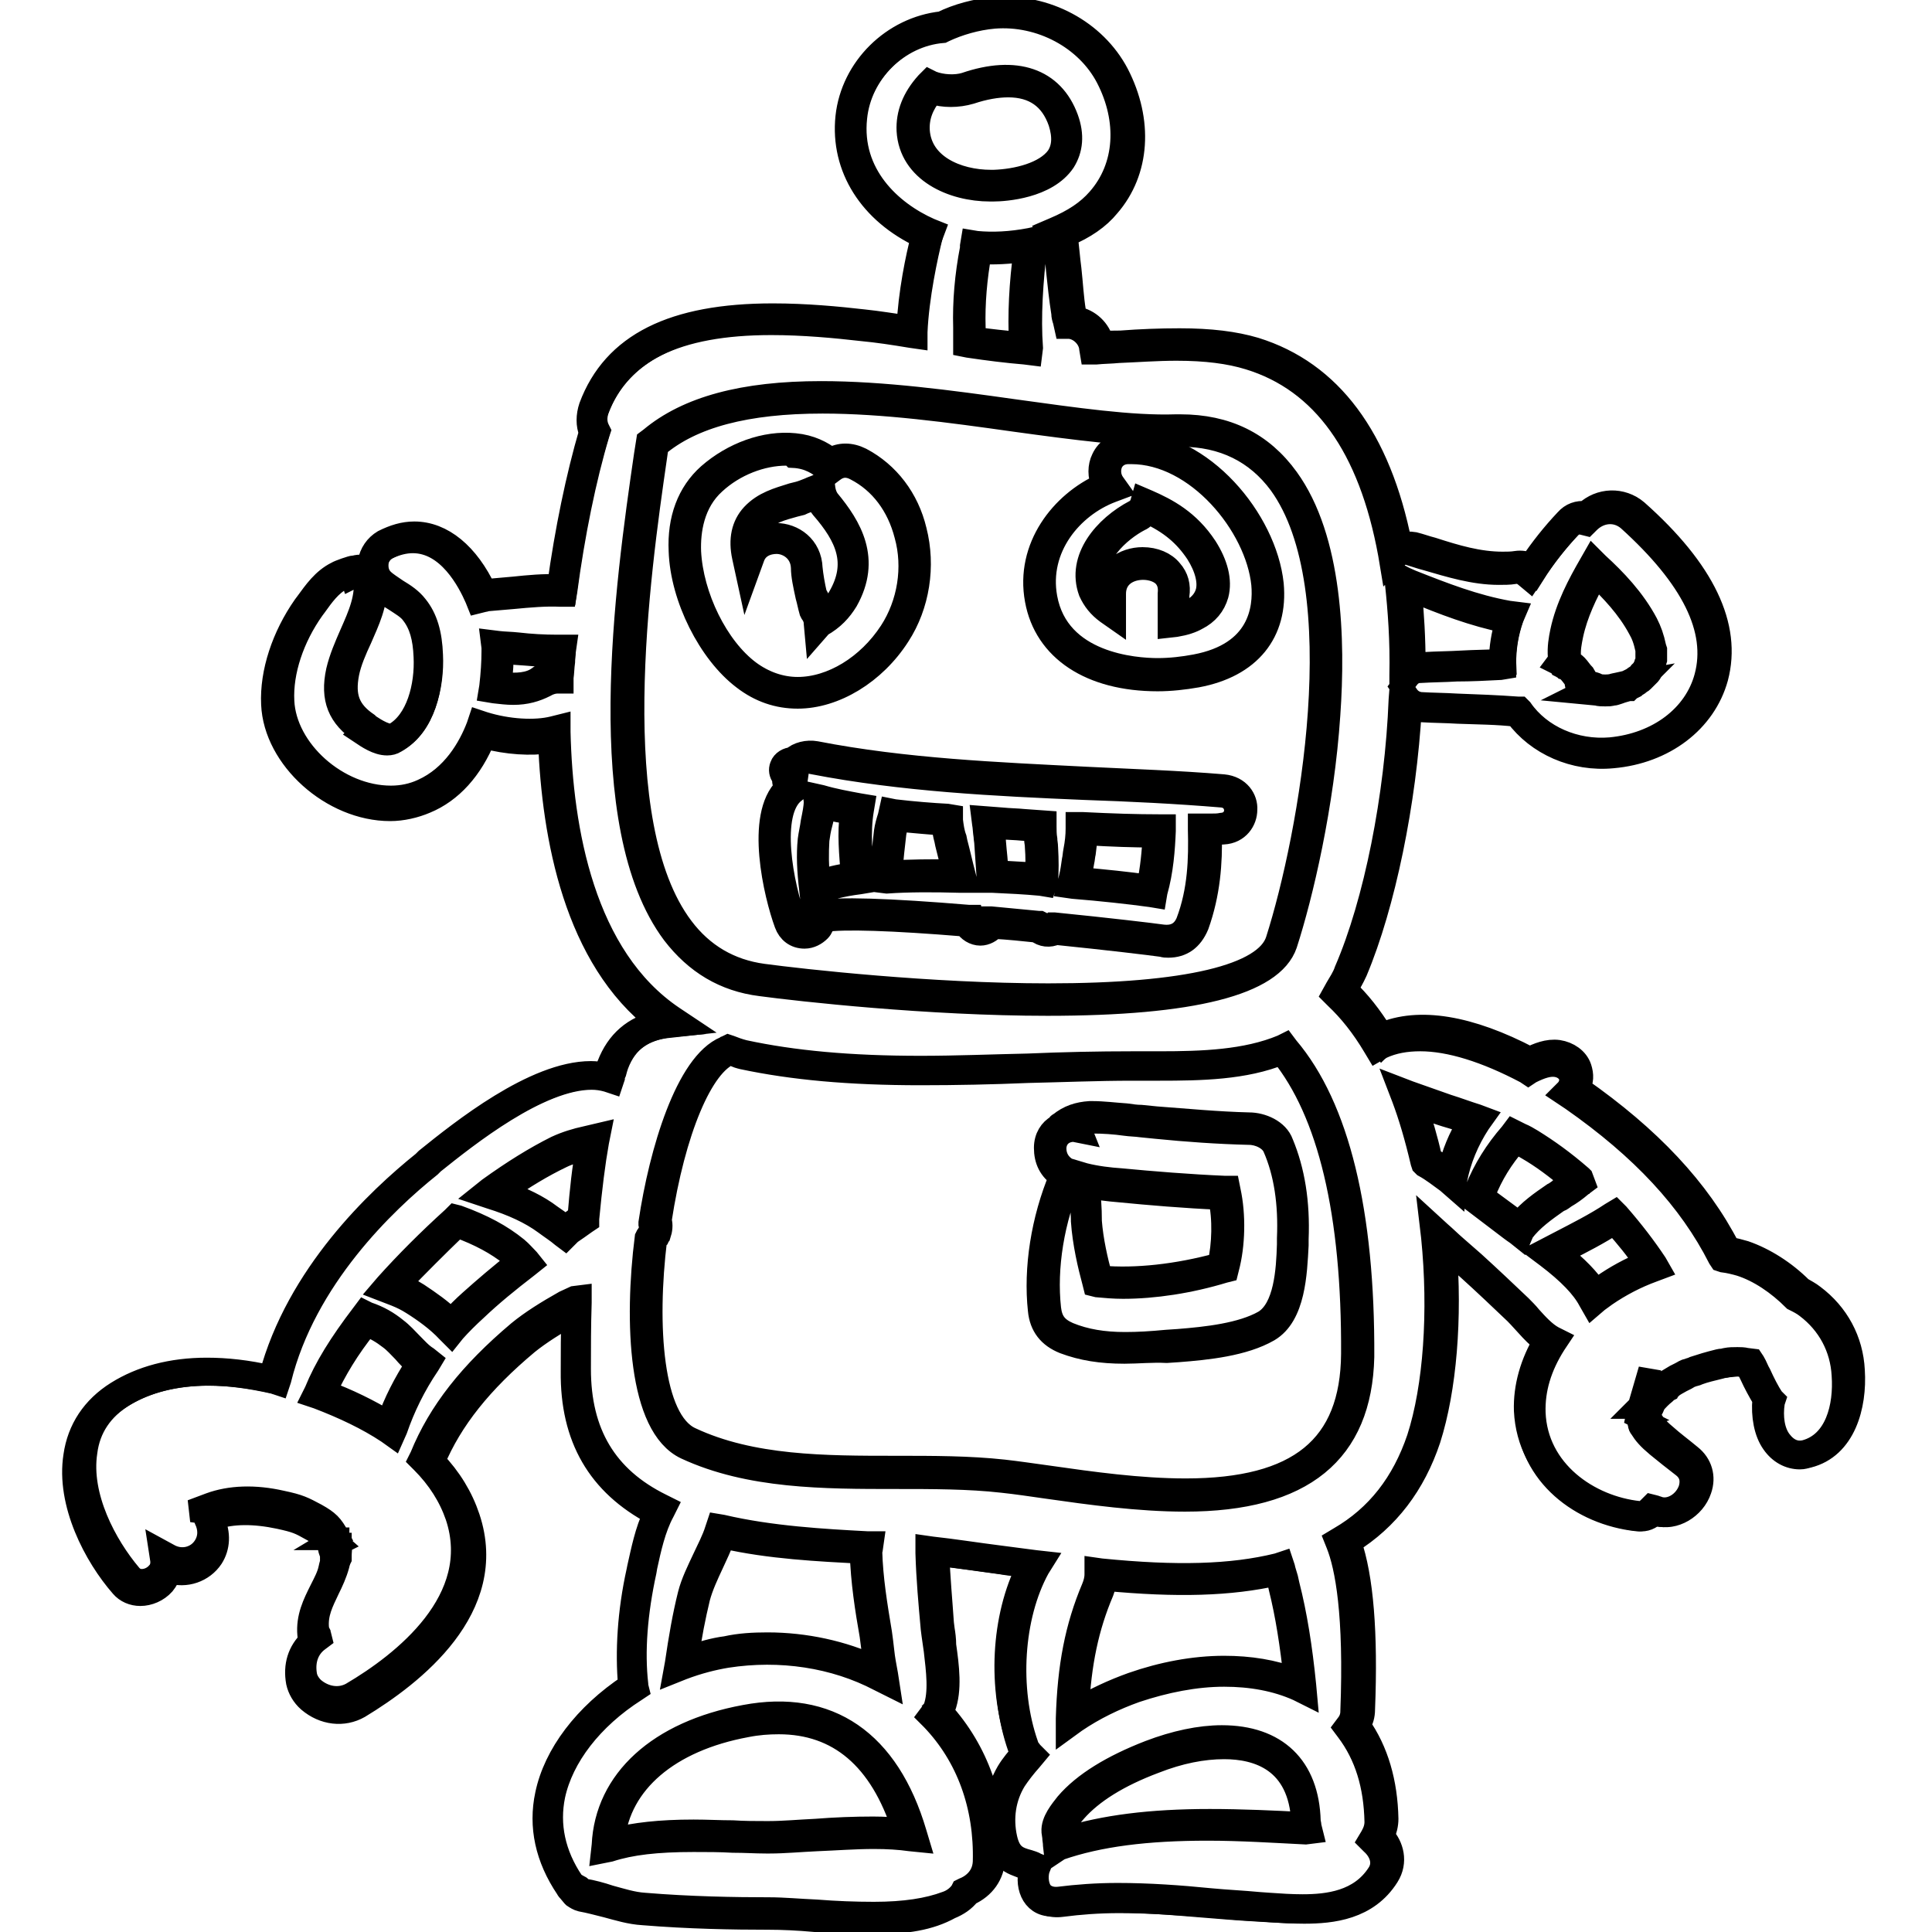
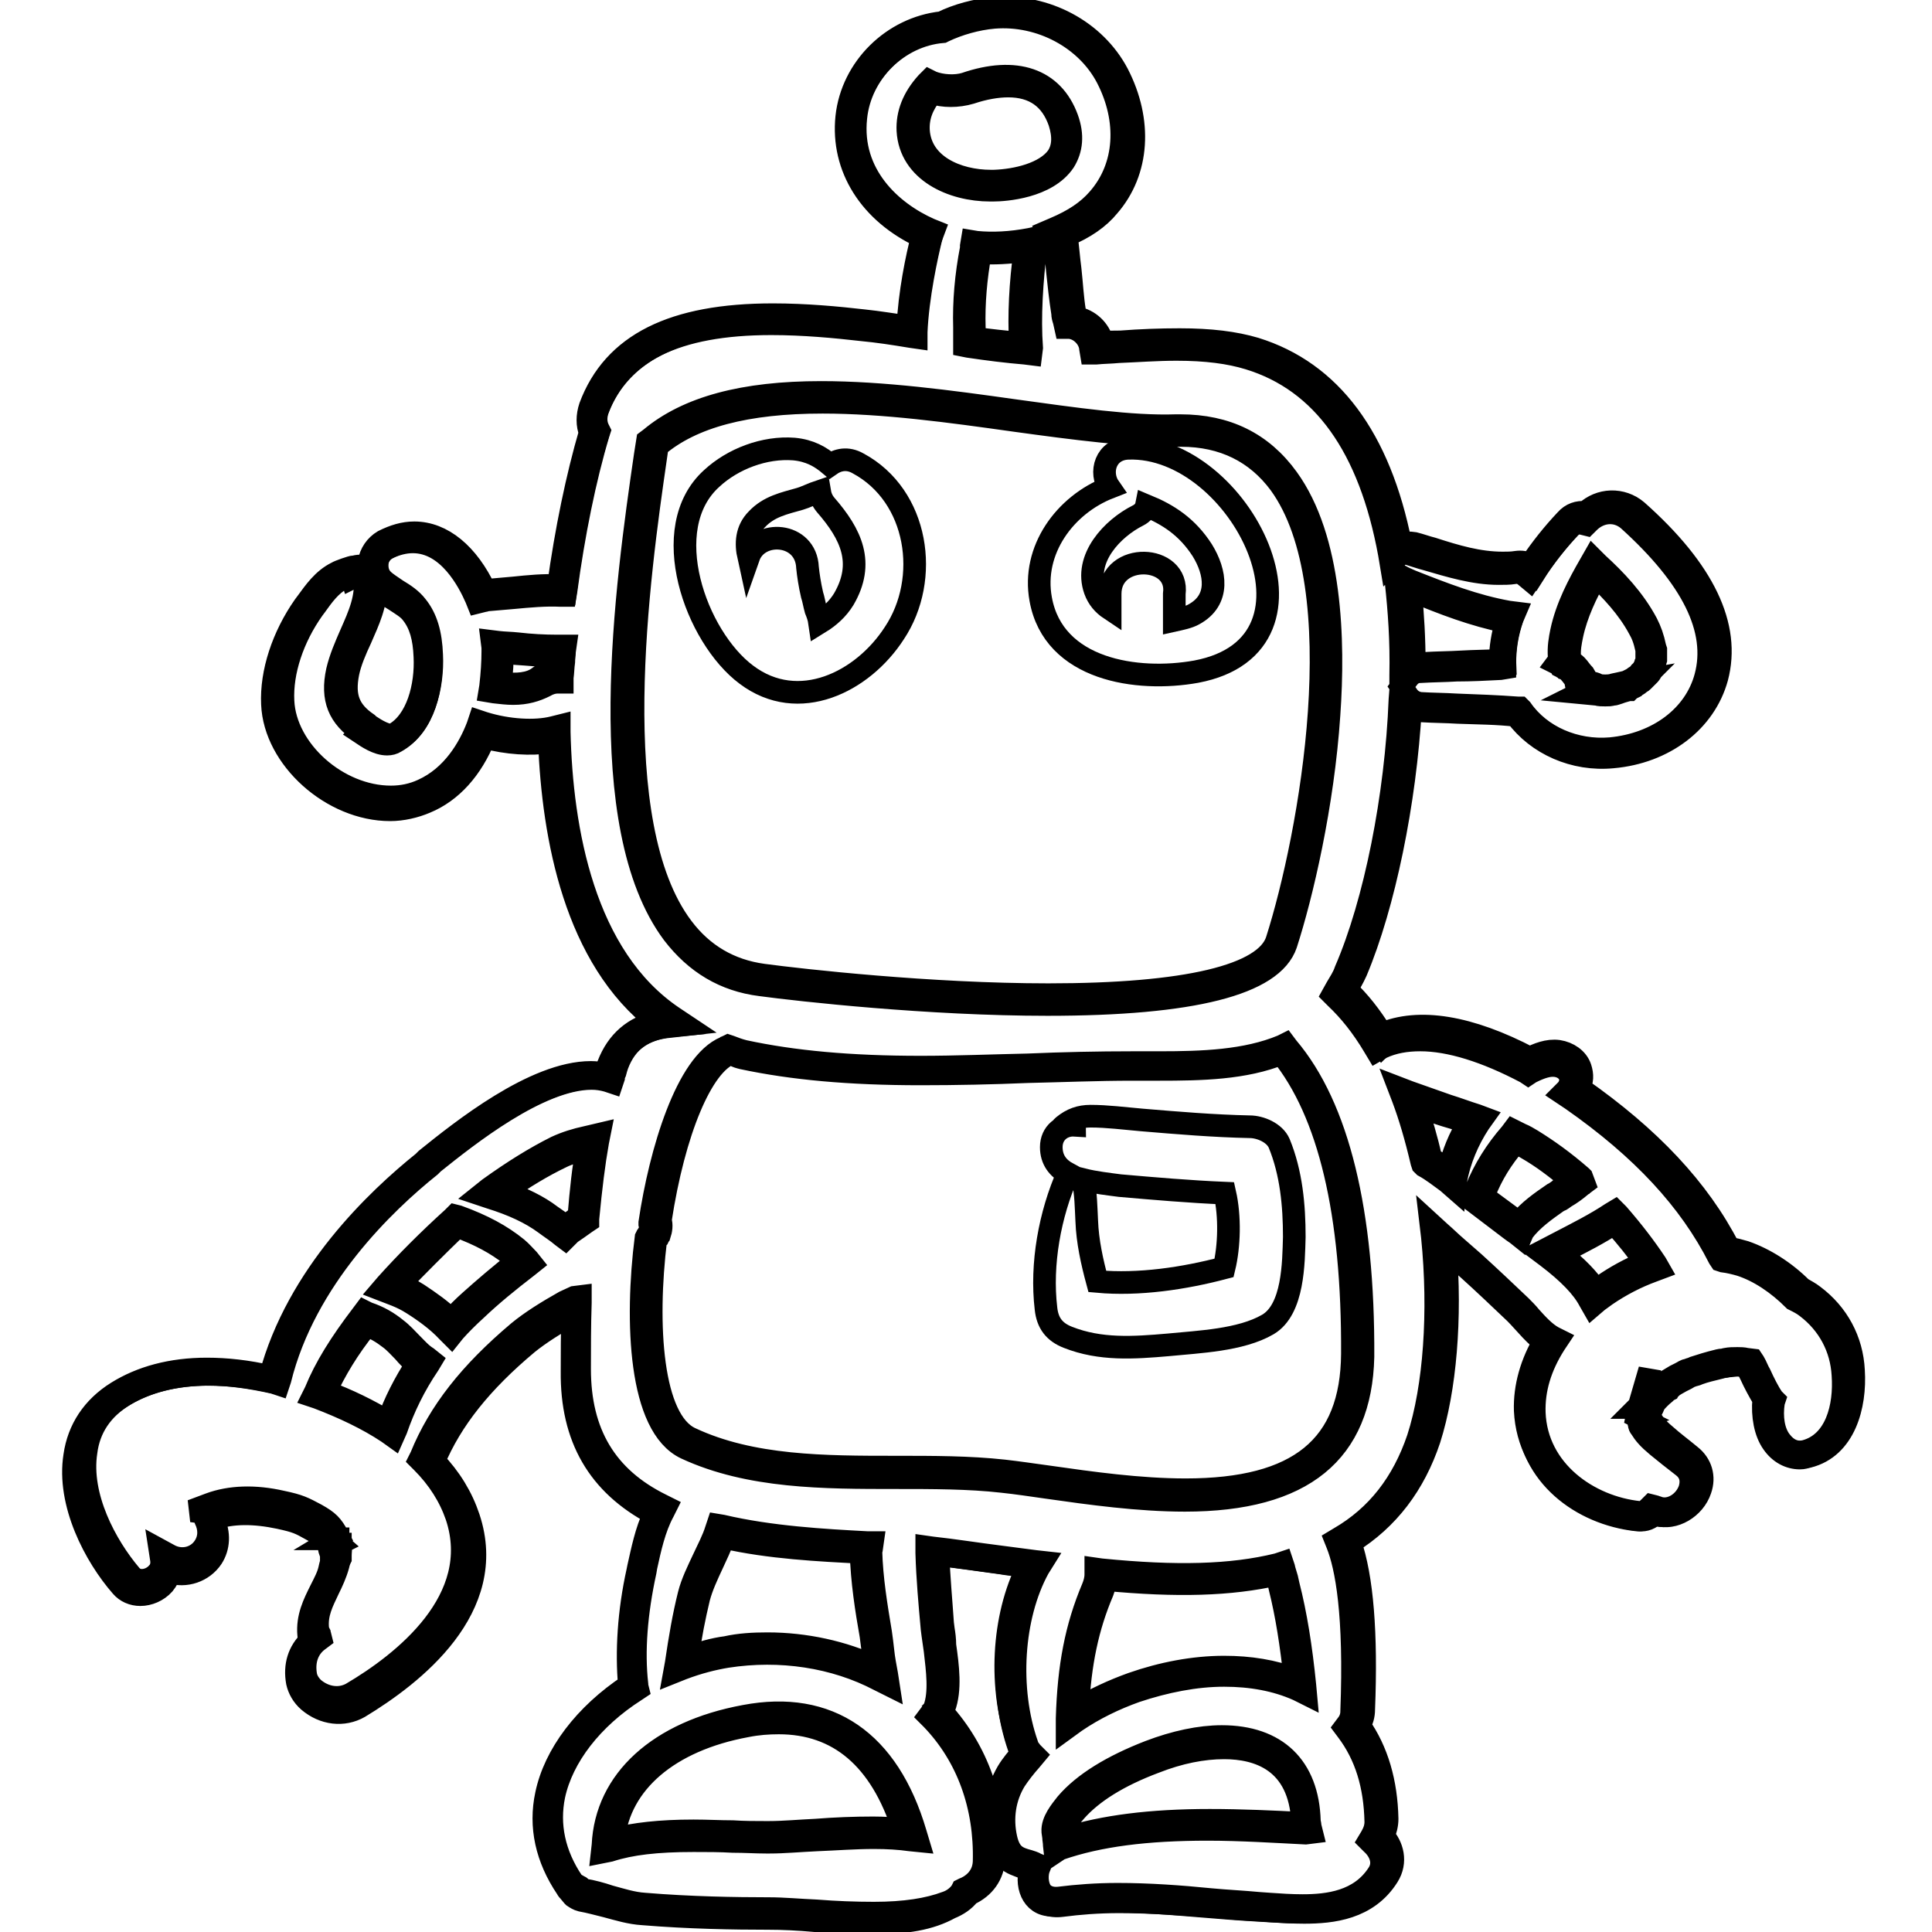
<svg xmlns="http://www.w3.org/2000/svg" version="1.1" x="0px" y="0px" viewBox="0 0 256 256" enable-background="new 0 0 256 256" xml:space="preserve">
  <g>
    <g>
      <g>
        <g>
          <g>
            <path stroke-width="3" fill-opacity="0" stroke="#000000" d="M245.3,182.2c-0.2-3.9-2-7.1-5-9.4c-0.5-0.4-1.1-0.7-1.6-1c-2.2-2.2-4.8-3.9-7.3-4.8c-0.8-0.3-1.6-0.4-2.4-0.6c-4.4-8.7-11.7-15.6-19.7-21.2c-0.2-0.1-0.4-0.3-0.6-0.4c1.5-1.8,0.3-4.1-1.9-4.3c-1.2-0.2-2.5,0.3-3.7,1c-6.3-3.3-14-5.9-19.7-3.2c0,0-0.1,0.1-0.1,0.1c-1.5-2.6-3.3-4.8-5.3-6.7c0.5-0.9,1.1-1.7,1.5-2.8c3.5-8.3,6.7-22.1,7.2-36.1c0.4,0.6,1.1,1.1,2.1,1.2c4.2,0.2,8.6,0.2,12.8,0.6c2.7,3.9,7.6,5.9,12.4,5.4c6-0.5,11.6-4,13.2-10c2.3-8.4-4.7-16.3-10.4-21.4c-2.1-1.9-4.7-1.2-6.2,0.4c-0.8-0.2-1.7,0-2.4,0.7c-1.7,1.8-3.5,4-5,6.4c-0.5-0.4-1.1-0.7-2-0.6c-4.8,0.6-9.2-1.2-13.7-2.5c-0.9-0.3-1.6,0-2.1,0.5c-2.3-12.5-7.9-23-19.1-26.4c-6.3-1.9-13.8-1.1-20.6-0.7c-0.1-1.8-1.7-3.3-3.4-3.4c-0.1-0.4-0.3-0.9-0.3-1.3c-0.6-3.3-0.7-6.7-1.1-10c0-0.2-0.2-0.3-0.3-0.5c2.3-1,4.4-2.2,6-4.1c4.1-4.8,3.9-11.4,1.1-16.8c-2.9-5.6-9.4-8.8-15.6-8.3c-2,0.2-4.7,0.8-6.8,1.9c-6.1,0.6-11.4,5.6-12.1,12c-0.8,7.2,4,12.8,10.2,15.5c0,0.1-0.1,0.1-0.1,0.2c-0.5,1.9-1.9,7.7-2,12.8c-2.2-0.3-4.3-0.6-6.5-0.9c-12-1.4-30.6-2.7-35.7,11c-0.4,1.2-0.3,2.2,0.1,3.1c-1.8,5.8-3.3,13.2-4.3,21c-3.2-0.2-6.8,0.4-9.9,0.6c-0.3,0-0.5,0.1-0.8,0.2c-2.3-5.4-6.9-9.9-12.8-6.8c-1.9,1-2.1,3.7-0.7,5.1c1.3,1.3,3.4,2,4.5,3.4c1.4,1.8,1.8,3.9,1.9,6.1c0.2,3.7-0.9,9-4.5,10.9c-1.3,0.7-3.2-0.7-4.2-1.4c-2.8-1.9-3.6-4.1-2.9-7.4c0.9-4.3,4.4-8.1,3.6-12.7c-0.2-1-1.2-1.1-1.9-0.7c0,0,0-0.1,0-0.1c0.1-0.1-1.6,0.5-2,0.7c-1.8,0.9-2.9,2.7-4,4.3c-2.5,3.6-4.3,8.2-4.1,12.6c0.4,8.7,11.4,16,19.4,12.4c3.7-1.7,6.2-5,7.7-8.8c3,0.9,6.7,1.3,9.6,0.6c0.4,15.8,4.4,30.9,15.4,38.3c-3.3,0.3-6.2,1.6-7.7,5.5c-0.2,0.5-0.4,1.1-0.6,1.7c-7.6-2.1-19.4,7.6-24.2,11.4c-9,7.2-17.4,17.3-20.2,28.7c-6.8-1.6-14.6-1.8-20.4,1.9c-9.4,5.9-5.1,17.9,0.7,24.7c1.9,2.2,5.7,0.2,5.3-2.5c3.6,2,7.7-1.4,5.8-5.6c-0.1-0.2-0.2-0.5-0.3-0.7c0.3-0.2,0.6-0.4,0.5-0.4c3-1.1,6.3-0.9,9.2-0.2c2.4,0.5,2.8,0.7,4.4,1.7c1.4,0.8,1.9,1.3,2.6,2.6c-0.2-0.3,0.3,1.4,0.2,0.7c0.1,0.5,0,0.9,0,1.4c0,0.7,0.1-0.1-0.3,1.2c-0.8,2.9-3,5.1-2.8,8.6c0,0.4,0.2,0.7,0.3,1c-1.6,1.2-2.1,3.1-1.8,5.1c0.2,0.9,0.6,1.6,1.2,2.1c1.7,1.4,3.9,1.9,5.9,0.8c8.4-5,17.8-13.5,14.2-24.3c-1-2.9-2.6-5.4-4.7-7.5c2.6-6.5,7.2-11.7,12.7-16.3c1.8-1.5,4.3-2.9,6.8-4.5c0.1,0,0.2-0.1,0.3-0.1c-0.1,3.1-0.1,6-0.1,8.8c0,9.8,4.6,15.3,11.1,18.6c-1.3,2.5-2,5.6-2.5,8.1c-1.1,4.9-1.6,10.3-1.1,15.2c0,0,0,0.1,0,0.1c-9.1,5.8-15.3,16-8.5,26.3c0.1,0.2,0.2,0.3,0.4,0.4c0,0.1,0.1,0.1,0.1,0.1c0.1,0.1,0.1,0.1,0.2,0.2c0.1,0.1,0.1,0,0.2,0.1c0,0,0,0,0.1,0c0.2,0.2,0.4,0.3,0.7,0.4c2.6,0.4,5.3,1.6,8.1,1.8c5.5,0.5,11,0.6,16.5,0.6c7.2,0.1,16.9,1.8,23.7-0.8c1-0.4,1.8-1,2.3-1.8c1.7-0.7,3-2.1,3.1-4.2c0.2-8.1-2.6-14.6-7.1-19.4c0.2-0.3,0.4-0.4,0.5-0.8c1.1-2.9,0.1-7.1-0.2-10.1c-0.3-3.5-0.7-7.2-0.8-10.7c4.2,0.5,8.8,1.2,13.6,1.8c-3.8,6.9-4.1,16.7-1.6,23.9c0.2,0.5,0.4,0.9,0.7,1.2c-0.8,1-1.7,1.9-2.3,3c-1.5,2.5-1.9,5.4-1.3,8.2c0.7,3.1,2.6,3.1,4.4,3.9c-0.6,2.3,0.5,5,3.4,4.6c8.8-1.2,17.5,0.2,26.4,0.7c5.8,0.3,12.8,1.3,16.4-4.2c1.1-1.7,0.5-3.6-0.9-4.8c0.4-0.7,0.7-1.5,0.7-2.4c-0.1-5.2-1.6-9.3-3.9-12.4c0.4-0.5,0.7-1.2,0.7-2c0.1-3,0.6-15.6-1.9-22.5c4.8-2.8,8.5-7.1,10.7-13.6c2.3-6.9,3-16.9,2-27c1.5,1.3,3,2.7,4.5,4c2.1,1.9,4.1,3.8,6.2,5.8c1.3,1.3,2.7,3.2,4.4,4.2c-1.8,2.8-2.9,6-2.8,9.4c0.3,7.8,7.1,13,14.5,13.8c0.8,0.1,1.4-0.3,1.9-0.9c0.2,0.1,0.4,0.2,0.6,0.2c3.6,1.1,7.1-4.1,3.9-6.6c-1.1-0.9-2.3-1.8-3.4-2.7c-1.2-1-1.6-1.6-2-2.3c-0.1-0.1-0.1-0.3-0.2-0.4c-0.1-0.2-0.1-0.4-0.2-0.6c0.1,0.3,0.1-0.4,0-0.5c0-0.1,0-0.1,0.1-0.2c0,0.4,0.8-1.1,0.7-1.2c0.5-0.6,1.1-1.2,1.7-1.7c0.2-0.2,0.7-0.5,0.9-0.6c0.5-0.3,1-0.6,1.5-0.9c1.7-0.9,0.9-0.5,2.4-1.1c1-0.4,2-0.6,3-0.8c0.2,0,0.9-0.2,1.1-0.2c0.4-0.1,0.9-0.1,1.3-0.1c0.3,0,1.1,0,1.7,0.1c0.8,1.7,1.5,3.5,2.5,4.9c-0.3,1.9-0.1,4,1,5.6c0.9,1.3,2.4,2,4,1.6C244.4,191.7,245.5,186.3,245.3,182.2z M207.7,83.9c0.6-3.1,2.1-6,3.7-8.7c2.5,2.3,4.8,4.8,6.4,7.8c0.5,0.9,0.7,1.6,1.1,3c0,0.1,0,0.1,0.1,0.2c0,0.1,0,0.2,0,0.5c0,0.2,0,0.5,0,0.7c0,0.1,0,0.1,0,0.1c-0.1,0.3-0.1,0.5-0.2,0.8c-0.1,0.1-0.3,0.8-0.5,1c-0.1,0.1,0,0.1,0,0.1c-0.1,0.1-0.1,0.1-0.2,0.2c-0.1,0.1-0.6,0.5-0.8,0.7c-0.2,0.2-0.5,0.3-0.7,0.5c-0.2,0.1-0.4,0.2-0.5,0.3c-0.1,0,0,0-0.1,0.1l0,0c-0.4,0.2-1.9,0.5-2.1,0.6c-0.7,0.1-1.4,0.1-2.1,0c0.2-0.1-2.5-0.7-1.3-0.2c-0.2-0.1-0.4-0.2-0.6-0.3c-0.1-0.4-0.1-0.8-0.3-1.2c-0.3-0.4-0.6-0.8-0.9-1.2c-0.3-0.3-0.6-0.4-1-0.6c-0.2-0.4,0,0.2-0.1-0.8C207.3,85.9,207.5,84.9,207.7,83.9z M186.4,77.3c4.6,1.8,9,3.7,14,4.5c-0.7,2-1.1,4.1-1,6.2c-3.5,0.2-7.1,0.2-10.6,0.4c-1,0.1-1.6,0.5-2,1c0.1-4.2-0.1-8.4-0.6-12.3C186.2,77.2,186.3,77.3,186.4,77.3z M73.8,89.7c-0.7,0-1.4,0.2-2,0.6c-1.7,1.1-4,1.1-6.1,0.7c0.2-1.6,0.4-3.3,0.3-4.8c0-0.2-0.1-0.4-0.1-0.6c2.6,0.2,5.5,0.6,8.2,0.5C73.9,87.4,73.8,88.5,73.8,89.7z M51.7,189.3c-3-1.9-6.3-3.5-9.5-4.6c1.5-3.6,3.7-6.9,6.1-10c1.3,0.5,2.5,1.1,3.6,2c1.5,1.2,2.6,2.7,4.1,3.9C54.2,183.3,52.7,186.2,51.7,189.3z M62.8,173c-1,1-2,2-2.9,3c-1.4-1.7-3.5-3-5.3-4.2c-0.9-0.6-1.8-0.9-2.8-1.3c2.8-3.1,5.8-6.1,8.8-8.7c2.7,1,5.3,2.2,7.6,4.1c0.5,0.4,1,0.9,1.4,1.4C67.2,169.1,64.9,170.9,62.8,173z M77.3,161.6c-0.8,0.6-1.6,1.1-2.4,1.7c-0.8-0.6-1.5-1.1-2.3-1.7c-2.2-1.6-4.8-2.7-7.4-3.5c2.8-2,5.7-3.9,8.8-5.4c1.4-0.7,3-1,4.6-1.4C78,154.6,77.6,158.1,77.3,161.6z M121,17.3c-0.1-2.4,0.9-4.2,2.3-5.8c1.4,0.6,3.4,0.7,4.9,0.2c5-1.7,10.5-1.7,12.6,4.2c2.3,6.3-4.2,8.5-9.3,8.7C127,24.7,121.3,22.6,121,17.3z M136.5,32.4c-0.6,4.5-0.9,9.3-0.6,13.8c-2.5-0.2-4.9-0.5-7.4-0.9c0-0.7,0-1.3,0-1.9c-0.1-3.4,0.2-6.9,0.8-10.3c0-0.1,0-0.2,0-0.3C131.7,33,134.1,32.8,136.5,32.4z M86.4,58.7c0,0,0.1-0.1,0.1-0.1c15.2-12.9,50.2-1.2,69.2-1.6c28.5-0.6,19.6,50.3,14,67.7c-4,12.2-58.2,6.5-68.8,5.1C76.1,126.4,83.6,78.5,86.4,58.7z M101.9,243.4c-6.2,0.1-14.8-0.9-21.4,1.1c0.4-9.5,9-14.7,18.2-16.5c12.4-2.3,18.9,5,21.8,15C114.5,242.4,107.4,243.4,101.9,243.4z M116,216.6c0.3,1.6,0.5,3.5,0.8,5.4c-6-3.1-13.2-4.3-20.6-3.2c-2,0.3-4,0.9-6,1.7c0.4-3,0.9-6.1,1.7-9.1c0.8-2.9,2.7-5.7,3.6-8.6c6.2,1.5,13.2,1.9,19.4,2.2c0,0.2-0.1,0.3-0.1,0.6C114.8,209.3,115.4,212.9,116,216.6z M140.4,244.6c-0.1-0.7-0.1-1.4-0.1-1.8c-0.1-1.2,1-2.4,1.7-3.2c2.7-3.1,7-5.3,10.8-6.7c9.1-3.5,19.9-3.1,20.4,8.7c0,0.3,0.1,0.6,0.1,0.9C162.4,241.8,150.3,241.2,140.4,244.6z M142.1,227.7c0.2-6,0.9-11.3,3.4-17c0.3-0.7,0.4-1.4,0.4-2c8.2,0.8,16.4,1,23.6-0.7c0.2,0.8,0.4,1.6,0.6,2.3c1.1,4.3,1.7,8.8,2.2,13.2c-6.3-2.8-14.4-2.6-22,0.2C147.4,224.7,144.7,226,142.1,227.7z M132.9,195.6c-13.2-1.5-29.3,1.4-41.7-4.4c-5.4-2.5-6.5-15-4.9-27.2c0.1-0.2,0.2-0.3,0.2-0.4c0.2-0.6,0.2-1.1,0.1-1.6c1.7-10.9,5.3-21.1,9.7-22.7c0.1,0,0.1-0.1,0.2-0.2c0.6,0.2,1.1,0.4,1.8,0.6c17,3.7,35.4,1.4,52.7,1.5c7,0.1,13.6,0.1,18.9-2.3c8.6,10.2,9.9,28.1,9.9,40.6C179.6,205.1,149,197.5,132.9,195.6z M189,153.9c-0.7-2.9-1.5-5.8-2.5-8.5c3,1.1,6,2,9.1,3.1c-1.6,2.4-2.7,5-3.2,7.8c-0.1,0-0.1-0.1-0.2-0.1C191.2,155.4,190.1,154.6,189,153.9z M201.3,163c-0.6-0.4-1.1-0.8-1.5-1.1c-1.4-1.1-2.9-2.2-4.4-3.3c0.2-0.2,0.5-0.4,0.6-0.7c1.1-2.7,2.6-5.1,4.5-7.2c0.7,0.4,1.4,0.6,2.1,1.1c2.3,1.4,4.4,3,6.4,4.7c0,0.1,0.1,0.1,0.1,0.2c0,0,0,0-0.1,0c-0.9,0.8-1.9,1.4-2.9,2C204.5,160,202.6,161.2,201.3,163z M212.5,170.9c-0.4,0.3-0.9,0.7-1.3,1c-1.1-2.2-3.4-4.2-5.8-6c2.8-1.5,5.9-2.9,8.5-4.7c1.8,2,3.4,4.1,4.9,6.4C216.6,168.5,214.4,169.6,212.5,170.9z" />
            <path stroke-width="3" fill-opacity="0" stroke="#000000" d="M115.7,254.8c-2.6,0-5.1-0.2-7.7-0.3c-2.2-0.2-4.3-0.3-6.2-0.3c-4.6,0-10.5-0.1-16.6-0.6c-1.7-0.1-3.3-0.6-4.8-1c-1.2-0.3-2.3-0.6-3.4-0.8c-0.4-0.1-0.7-0.3-1-0.5l-0.1-0.1l-0.5-0.6c-0.1-0.1-0.2-0.2-0.3-0.4c-2.7-4-3.6-8.2-2.7-12.4c1.1-5.3,5.1-10.6,11-14.5c-0.4-4.4-0.1-9.7,1.1-15.1l0.1-0.5c0.5-2.2,1-4.8,2.1-7.1c-7.4-3.9-11-10.1-10.9-18.9c0-2.5,0-5,0.1-7.7l-0.1,0.1c-2.2,1.3-4.3,2.6-5.9,3.9c-6.1,5.1-10.1,10.1-12.4,15.6c2.2,2.3,3.7,4.8,4.6,7.5c4,12-7.4,20.8-14.5,25.1c-2.1,1.2-4.7,0.9-6.7-0.8c-0.8-0.7-1.3-1.6-1.5-2.5c-0.4-2.2,0.2-4.1,1.7-5.5c-0.1-0.2-0.2-0.5-0.2-0.8c-0.2-2.3,0.7-4.1,1.6-5.9c0.5-1,1-1.9,1.2-2.9c0.1-0.5,0.2-0.7,0.2-0.8v-0.2c0-0.3,0-0.6,0-0.9c-0.2-0.3-0.3-0.8-0.3-1c-0.6-1.1-1-1.5-2.3-2.2c-1.6-0.9-2-1.1-4.3-1.6c-3.3-0.7-6.2-0.7-8.6,0.1c-0.1,0.1-0.1,0.1-0.2,0.2c0,0.1,0,0.1,0.1,0.1c0.8,1.7,0.7,3.5-0.2,4.9c-1.2,1.8-3.5,2.6-5.6,1.9c-0.1,0.6-0.4,1.1-0.8,1.6c-0.8,0.9-2,1.4-3.1,1.4c-1,0-1.9-0.4-2.5-1.1c-3.5-4-7.2-11-6.2-17.3c0.5-3.5,2.4-6.4,5.6-8.4c3.2-2,7.2-3.1,11.9-3.1c2.6,0,5.4,0.3,8.4,1c3.6-13.5,14.2-23.5,20.3-28.4l0.4-0.4c4.6-3.7,14.3-11.5,21.8-11.5c0.7,0,1.3,0.1,1.9,0.2c0,0,0-0.1,0-0.1c0.1-0.4,0.2-0.7,0.4-1.1c1.2-3.1,3.4-5,6.6-5.7c-11-8.4-13.9-24.5-14.4-37.1c-2.4,0.4-5.6,0.2-8.6-0.6c-1.7,4.2-4.4,7.2-7.8,8.6c-1.4,0.6-3.1,1-4.7,1c-7.7,0-15.3-6.8-15.6-14c-0.2-4.2,1.4-9,4.2-13l0.3-0.4c1.1-1.5,2.2-3.1,4-4c0.3-0.2,2-0.8,2.3-0.8h0.1c0.7-0.2,1.4-0.1,1.8,0.2c0-0.3,0-0.5,0.1-0.8c0.2-1.2,0.9-2.2,1.9-2.8c1.4-0.7,2.7-1.1,4.1-1.1c3.7,0,7.1,2.8,9.4,7.7c0.1,0,0.2-0.1,0.4-0.1c1.1-0.1,2.2-0.2,3.4-0.3c1.9-0.2,4-0.4,5.9-0.3c1-7.3,2.5-14.5,4.2-20.3c-0.4-1-0.4-2.2,0-3.4c3.1-8.3,11-12.2,24.2-12.2c4.4,0,8.6,0.4,12.1,0.8c1.9,0.2,3.7,0.5,5.8,0.8c0.2-4.4,1.2-9.3,1.9-11.9c-6.9-3.2-10.7-9.2-10-15.9c0.7-6.5,6.1-11.8,12.6-12.5c2-1,4.6-1.7,7-1.9c6.8-0.5,13.3,3,16.3,8.7c3.2,6.2,2.8,12.9-1.2,17.5c-1.3,1.6-3.2,2.9-5.6,3.9c0,0,0,0.1,0,0.1c0.2,1.4,0.3,2.9,0.5,4.4c0.2,1.8,0.3,3.8,0.6,5.6c0.1,0.3,0.1,0.6,0.2,0.8l0,0c1.7,0.3,3.1,1.6,3.5,3.3c0.8-0.1,1.6-0.1,2.4-0.1c2.6-0.2,5.2-0.3,7.8-0.3c4.1,0,7.3,0.4,10,1.2c10,3.1,16.5,11.8,19.3,25.9c0.5-0.2,1.2-0.2,1.8-0.1c0.8,0.2,1.6,0.5,2.4,0.7c3.1,1,6.1,1.9,9.3,1.9c0.6,0,1.2,0,1.8-0.1c0.7-0.1,1.3,0,1.9,0.3c1.4-2.1,3-4.1,4.7-5.9c0.7-0.8,1.6-1.1,2.6-1c1.9-1.8,4.8-1.9,6.8-0.2c8.9,7.9,12.4,15.3,10.6,22.1c-1.6,5.8-7,9.9-13.8,10.5c-5.1,0.5-10-1.7-12.8-5.5c-2.5-0.3-5.1-0.3-7.7-0.4c-1.6-0.1-3.2-0.1-4.8-0.2c-0.6,0-1.1-0.2-1.5-0.4c-0.7,12.5-3.5,26.1-7.2,34.9c-0.4,0.9-0.9,1.7-1.3,2.4c1.7,1.6,3.2,3.5,4.7,5.9c4.9-2.1,11.6-1,19.6,3.2c1-0.5,2.4-1.1,3.8-0.9c1.3,0.2,2.5,1,2.9,2.2c0.3,0.9,0.3,1.8-0.2,2.6c0,0,0.1,0,0.1,0.1c9.3,6.5,15.8,13.4,19.8,21.2c0.7,0.1,1.4,0.3,2.1,0.5c2.6,0.9,5.3,2.6,7.5,4.8c0.5,0.3,1.1,0.6,1.6,1c3.2,2.4,5.1,5.9,5.3,9.9c0.3,4.7-1.2,10.2-6,11.4c-0.4,0.1-0.7,0.2-1.1,0.2l0,0c-1.4,0-2.7-0.7-3.6-2c-1-1.4-1.4-3.6-1.2-5.8c-0.6-1-1.2-2.1-1.7-3.2c-0.2-0.4-0.4-0.8-0.6-1.2h-0.1c-0.4,0-0.8-0.1-1-0.1c-0.5,0-0.9,0.1-1.3,0.1c-0.1,0-0.3,0.1-0.5,0.1c-0.2,0-0.5,0.1-0.5,0.1c-1.2,0.3-2.1,0.5-2.9,0.8c-0.4,0.2-0.7,0.2-0.9,0.3c-0.3,0.1-0.3,0.1-0.8,0.4l-0.6,0.3c-0.5,0.3-1,0.5-1.4,0.9c-0.1,0-0.2,0.1-0.3,0.3c-0.2,0.1-0.4,0.3-0.5,0.4c-0.5,0.4-1,0.9-1.4,1.4c-0.1,0.3-0.3,0.8-0.6,1.2c0,0.2,0,0.4,0,0.4c0,0.1,0.1,0.2,0.1,0.2s0.1,0.2,0.1,0.3c0.4,0.6,0.7,1.1,1.9,2.1c1,0.9,2.1,1.7,3.3,2.7c1.4,1.1,1.9,2.8,1.3,4.5c-0.8,2.4-3.5,4-5.7,3.3c-0.1,0-0.2-0.1-0.3-0.1c-0.6,0.6-1.3,0.9-2.1,0.8c-7.2-0.8-14.7-6-15.1-14.5c-0.1-3.1,0.8-6.3,2.6-9.3c-1-0.7-1.9-1.7-2.7-2.6c-0.4-0.5-0.8-0.9-1.2-1.3c-1.9-1.9-3.9-3.8-6.1-5.7c-0.8-0.7-1.6-1.4-2.3-2.1c-0.3-0.3-0.6-0.5-0.9-0.8c0.8,9.6,0,19-2.1,25.6c-2,6-5.5,10.6-10.5,13.7c1.6,4.6,2.2,12,1.8,22.1c0,0.8-0.2,1.5-0.6,2.1c2.4,3.4,3.6,7.6,3.7,12.4c0,0.8-0.2,1.5-0.5,2.3c1.2,1.3,1.8,3.4,0.6,5.3c-2.7,4.3-7.4,4.8-11.1,4.8c-1.5,0-3-0.1-4.5-0.2l-1.4-0.1c-2.1-0.1-4.3-0.3-6.4-0.5c-4-0.3-8.1-0.6-12.2-0.6c-2.8,0-5.3,0.2-7.6,0.5c-1.5,0.2-2.7-0.3-3.5-1.3c-0.7-0.9-1-2.3-0.8-3.6c-0.2-0.1-0.3-0.1-0.4-0.2c-1.5-0.5-3.2-1.1-3.8-4c-0.7-3-0.2-6,1.3-8.6c0.6-1,1.3-1.8,2-2.6c-0.2-0.3-0.4-0.6-0.5-1c-2.7-7.5-2.2-16.9,1.2-23.6c-1.2-0.2-2.5-0.3-3.6-0.5c-2.9-0.4-5.7-0.8-8.3-1.1c0.1,3,0.4,6.1,0.6,9.1l0.1,0.8c0.1,0.6,0.2,1.3,0.2,2.1c0.4,2.8,0.8,5.9-0.1,8.3c-0.1,0.2-0.2,0.4-0.3,0.5c4.7,5.2,7.1,11.9,6.9,19.5c-0.1,2.1-1.3,3.8-3.3,4.7c-0.6,0.8-1.5,1.4-2.5,1.8C123.2,254.3,120,254.8,115.7,254.8z M76.8,250c0,0,0.1,0,0.1,0.1c0.1,0.1,0.3,0.2,0.4,0.3c1.2,0.2,2.3,0.5,3.5,0.9c1.5,0.4,3,0.9,4.6,1c6,0.5,12,0.6,16.5,0.6c1.9,0,4,0.2,6.3,0.3c2.5,0.2,5.1,0.3,7.6,0.3c4.1,0,7.2-0.5,9.6-1.4c0.9-0.3,1.6-0.9,2-1.5l0.1-0.2l0.2-0.1c0.8-0.3,2.6-1.3,2.7-3.6c0.2-7.4-2.2-14-6.9-18.9l-0.4-0.4l0.3-0.4c0.1-0.1,0.2-0.2,0.2-0.3c0.1-0.1,0.2-0.2,0.2-0.3c0.8-2.1,0.4-5.1,0.1-7.7c-0.1-0.7-0.2-1.4-0.3-2.1l-0.1-0.8c-0.3-3.3-0.6-6.6-0.7-10V205l0.7,0.1c2.8,0.3,5.9,0.8,9.1,1.2c1.5,0.2,3,0.4,4.6,0.6l0.9,0.1l-0.5,0.8c-3.5,6.4-4.1,16-1.5,23.4c0.1,0.4,0.3,0.6,0.6,1l0.4,0.4l-0.5,0.6c-0.8,0.9-1.5,1.8-2.1,2.7c-1.4,2.3-1.8,5-1.2,7.7c0.5,2.2,1.5,2.6,3,3c0.3,0.1,0.7,0.2,1,0.4l0.5,0.2l-0.2,0.5c-0.3,1.1-0.1,2.3,0.4,3c0.5,0.6,1.3,0.9,2.3,0.8c2.4-0.3,5-0.5,7.8-0.5c4.1,0,8.3,0.3,12.3,0.7c2.1,0.2,4.3,0.3,6.4,0.5l1.4,0.1c1.4,0.1,2.9,0.2,4.4,0.2c3.4,0,7.6-0.5,10-4.2c1-1.5,0.2-3.1-0.8-4l-0.4-0.4l0.3-0.5c0.4-0.7,0.6-1.3,0.6-2c-0.1-4.8-1.3-8.8-3.8-12.1l-0.3-0.4l0.3-0.4c0.4-0.5,0.6-1.1,0.6-1.7c0.5-12.9-0.7-19.2-1.9-22.2l-0.2-0.5l0.5-0.3c5-2.9,8.4-7.3,10.4-13.2c2.2-6.8,2.9-16.8,1.9-26.7l-0.2-1.7l1.2,1.1c0.7,0.6,1.4,1.3,2.1,1.9c0.8,0.7,1.6,1.4,2.4,2.1c2.2,2,4.2,3.9,6.2,5.8c0.4,0.4,0.9,0.9,1.3,1.4c0.9,1,1.9,2.1,3,2.7l0.6,0.3l-0.4,0.6c-1.9,3-2.8,6-2.7,9.1c0.3,7.7,7.2,12.5,13.9,13.2c0.5,0.1,0.9-0.2,1.3-0.6l0.3-0.3l0.4,0.1c0.1,0,0.2,0.1,0.3,0.1c0.1,0,0.2,0.1,0.3,0.1c1.6,0.5,3.5-0.7,4.1-2.5c0.2-0.7,0.4-2-0.9-3c-1.3-1-2.3-1.8-3.4-2.7c-1.2-1-1.7-1.6-2.2-2.4c-0.1-0.1-0.2-0.3-0.2-0.5c-0.1-0.3-0.1-0.5-0.2-0.7l0.3-0.1l-0.4-0.2l0.1-0.5h0v0l0.4,0l-0.4-0.2l0.1-0.5l-0.1,0l0.2-0.2l1.4-4.8l-0.2,3.5c0.4-0.4,0.8-0.7,1.2-1.1c0.2-0.1,0.4-0.3,0.5-0.4c0.2-0.1,0.3-0.2,0.4-0.3c0.5-0.3,1-0.6,1.5-0.9l0.6-0.3c0.6-0.3,0.6-0.4,1.1-0.5c0.2-0.1,0.4-0.1,0.8-0.3c0.9-0.3,1.9-0.6,3.1-0.9c0.1,0,0.3-0.1,0.6-0.1c0.2,0,0.4-0.1,0.5-0.1c0.5-0.1,0.9-0.1,1.4-0.1h0.2c0.3,0,0.7,0,1.1,0.1l0.8,0.1l0.2,0.3c0.3,0.5,0.5,1.1,0.8,1.6c0.5,1.1,1.1,2.3,1.7,3.2l0.2,0.2l-0.1,0.3c-0.3,2,0,3.9,0.9,5.1c0.9,1.2,2,1.7,3.3,1.4c4.1-1.1,5.3-5.9,5-10.1c-0.2-3.6-1.9-6.8-4.8-9c-0.5-0.4-1.1-0.7-1.5-0.9l-0.2-0.1c-2.1-2.1-4.6-3.8-7.1-4.6c-0.7-0.2-1.5-0.4-2.3-0.5l-0.3-0.1l-0.2-0.3c-3.9-7.7-10.2-14.5-19.5-21l-1.2-0.8l0.5-0.5c0.5-0.6,0.6-1.3,0.4-1.9c-0.3-0.7-1-1.2-1.9-1.3c-0.9-0.1-1.9,0.2-3.3,0.9l-0.3,0.2l-0.3-0.2c-5.3-2.8-10.1-4.3-14-4.3c-1.9,0-3.6,0.3-5.1,1v0l-0.7,0.4l-0.3-0.5c-1.6-2.7-3.3-4.8-5.1-6.5l-0.4-0.4l0.5-0.9c0.4-0.7,0.9-1.4,1.2-2.3c3.9-9,6.7-23.1,7.2-35.9l0.1-1.3l0,0l0-1.9c0.1-4.6-0.2-8.6-0.6-12.3l-0.2-1.3l1.1,0.6c0.1,0,0.1,0.1,0.2,0.1l0.9,0.4c4.3,1.7,8.4,3.3,12.9,4.1l0.8,0.1l-0.3,0.7c-0.7,2-1,4-1,6l0,0.6l-0.6,0.1c-1.9,0.1-3.9,0.2-5.8,0.2c-1.6,0.1-3.2,0.1-4.8,0.2c-0.7,0-1.2,0.3-1.6,0.8l-0.9,1.2l0.9,1.3c0.4,0.5,0.9,0.8,1.6,0.9c1.6,0.1,3.2,0.1,4.8,0.2c2.7,0.1,5.4,0.2,8.1,0.4l0.3,0l0.2,0.2c2.5,3.6,7.1,5.6,11.8,5.2c6.3-0.6,11.2-4.3,12.6-9.5c1.7-6.3-1.8-13.2-10.2-20.8c-1.6-1.4-3.8-1.2-5.3,0.3l-0.3,0.3l-0.4-0.1c-0.7-0.2-1.3,0-1.8,0.5c-1.8,1.9-3.5,4.1-4.9,6.3l-0.4,0.6l-0.6-0.5c-0.5-0.4-0.9-0.5-1.5-0.4c-0.6,0.1-1.3,0.1-2,0.1c-3.3,0-6.5-1-9.6-1.9c-0.8-0.2-1.6-0.5-2.3-0.7c-0.6-0.2-1.1-0.1-1.5,0.3l-0.9,0.9l-0.2-1.2c-2.6-14.2-8.8-22.9-18.6-25.9c-2.6-0.8-5.7-1.2-9.6-1.2c-2.6,0-5.2,0.2-7.7,0.3c-1,0.1-2,0.1-3,0.2l-0.6,0l-0.1-0.6c-0.1-1.4-1.4-2.7-2.8-2.8l-0.5,0l-0.2-0.9c-0.1-0.3-0.2-0.6-0.2-1c-0.3-1.9-0.5-3.8-0.7-5.7c-0.1-1.4-0.3-2.9-0.5-4.3c-0.1-0.1-0.2-0.2-0.2-0.3l-0.4-0.6l0.7-0.3c2.6-1.1,4.4-2.3,5.8-3.9c3.8-4.3,4.1-10.5,1.2-16.1c-2.7-5.2-8.8-8.5-15-8c-2.3,0.2-4.7,0.9-6.6,1.8l-0.2,0.1c-5.9,0.5-10.9,5.4-11.5,11.4c-0.8,7.5,4.6,12.5,9.8,14.8l0.5,0.2l-0.3,0.8c-0.6,2.4-1.8,7.9-2,12.6l0,0.7l-0.7-0.1c-2.4-0.4-4.4-0.7-6.5-0.9c-3.5-0.4-7.7-0.8-12-0.8c-12.6,0-20.2,3.7-23,11.4c-0.3,0.9-0.3,1.8,0.1,2.6l0.1,0.2l-0.1,0.3c-1.8,6-3.3,13.4-4.3,20.9l-0.1,0.6l-0.6,0c-2-0.1-4.2,0.1-6.3,0.3c-1.2,0.1-2.4,0.2-3.5,0.3c-0.1,0-0.2,0.1-0.4,0.1l-0.8,0.2l-0.2-0.5c-1-2.3-3.7-7.5-8.4-7.5c-1.1,0-2.3,0.3-3.5,0.9c-0.6,0.3-1.1,1-1.2,1.8c-0.1,0.9,0.1,1.7,0.7,2.3c0.5,0.5,1.2,0.9,1.9,1.4c1,0.6,1.9,1.2,2.6,2.1c1.3,1.6,1.9,3.7,2,6.5c0.2,4-1,9.4-4.8,11.5c-0.3,0.2-0.7,0.3-1.1,0.3c-1.3,0-2.6-0.9-3.5-1.5L47.9,97c-3-2-4-4.4-3.2-8.1c0.4-1.7,1.1-3.3,1.8-4.9c1.1-2.5,2.2-4.9,1.8-7.6c-0.1-0.4-0.5-0.5-0.9-0.2l-0.8,0.4l-0.1-0.3c-0.4,0.2-1,0.3-1.2,0.4c-1.5,0.8-2.5,2.2-3.5,3.6l-0.3,0.4c-2.7,3.8-4.2,8.3-4,12.2c0.3,6.5,7.2,12.7,14.3,12.7c1.5,0,2.9-0.3,4.2-0.9c4-1.8,6.2-5.6,7.3-8.5l0.2-0.6l0.6,0.2c3.2,1,6.8,1.2,9.2,0.6l0.8-0.2l0,0.8c0.3,12.9,3.2,29.8,15.1,37.8l1.5,1l-1.8,0.2c-3.6,0.3-5.9,1.9-7.1,5.1c-0.1,0.3-0.2,0.6-0.3,1c-0.1,0.2-0.2,0.5-0.2,0.7l-0.2,0.6l-0.6-0.2c-0.7-0.2-1.4-0.3-2.1-0.3c-7,0-16.5,7.6-21,11.2l-0.4,0.4c-6,4.8-16.6,14.9-19.9,28.3l-0.2,0.6l-0.6-0.2c-3.1-0.7-6-1.1-8.7-1.1c-4.4,0-8.2,1-11.2,2.8c-2.9,1.8-4.6,4.3-5,7.5c-0.9,5.9,2.6,12.4,5.9,16.3c0.5,0.6,1.1,0.7,1.5,0.7c0.8,0,1.6-0.4,2.1-1c0.3-0.3,0.6-0.9,0.5-1.7l-0.2-1.3l1.1,0.6c1.7,1,3.8,0.5,4.8-1.1c0.7-1.1,0.7-2.4,0.1-3.6c-0.1-0.2-0.1-0.3-0.2-0.5l-0.1-0.4l-1.5-0.2l2.4-0.9c2.7-1,6-1.1,9.5-0.3c2.4,0.5,2.9,0.8,4.6,1.7c1.6,0.9,2.1,1.4,2.9,2.9l0,0l0,0l-0.5,0.3l0.5,0c0,0.1,0.1,0.5,0.2,0.6l-0.2,0.1l0.3,0v0c0,0,0,0,0,0.1c0.1,0.5,0,0.9,0,1.4v0.3v0.1l-0.1,0.2c0,0.1-0.1,0.2-0.2,0.7c-0.3,1.1-0.8,2.2-1.3,3.2c-0.8,1.7-1.6,3.2-1.4,5.2c0,0.2,0.1,0.4,0.2,0.6c0,0.1,0.1,0.2,0.1,0.3l0.1,0.4l-0.4,0.3c-1.3,1-1.9,2.6-1.6,4.5c0.1,0.7,0.5,1.3,1,1.8c1.5,1.3,3.5,1.6,5.1,0.7c6.8-4,17.6-12.4,13.9-23.5c-0.9-2.6-2.4-5-4.6-7.2l-0.3-0.3l0.2-0.4c2.4-5.9,6.5-11.1,12.9-16.5c1.7-1.4,3.8-2.7,6.1-4l1.3-0.6l0.8-0.1l0,0.8c-0.1,3.1-0.1,6-0.1,8.8c0,8.5,3.5,14.4,10.8,18l0.6,0.3l-0.3,0.6c-1.2,2.2-1.8,5-2.3,7.3l-0.1,0.6c-1.2,5.5-1.6,10.6-1.1,15l0,0.2l0.1,0.4l-0.3,0.2c-5.8,3.7-9.7,8.8-10.8,13.9c-0.8,3.9,0,7.8,2.5,11.5c0,0.1,0.1,0.1,0.2,0.2L76.8,250z M49.8,77.4c0.1,2.6-1,4.9-2,7.2c-0.7,1.5-1.4,3.1-1.7,4.6c-0.6,3.1,0.1,5,2.6,6.7l0.2,0.2c0.9,0.6,2.5,1.6,3.3,1.2c3.1-1.7,4.3-6.4,4.1-10.3c-0.1-2.5-0.6-4.3-1.7-5.7c-0.5-0.7-1.4-1.2-2.3-1.8c-0.8-0.5-1.5-0.9-2.1-1.6C50.1,77.8,49.9,77.6,49.8,77.4z M186.9,78.3c0.3,3,0.5,6.3,0.5,9.9c0.4-0.2,0.9-0.3,1.4-0.3c1.6-0.1,3.2-0.1,4.9-0.2c1.7-0.1,3.4-0.1,5.1-0.2c0-1.7,0.3-3.4,0.8-5.1c-4.4-0.9-8.3-2.4-12.4-4.1L186.9,78.3z M79.8,245.4l0.1-0.9c0.4-8.6,7.4-15,18.8-17.1c11.1-2.1,19,3.3,22.6,15.5l0.3,1l-1-0.1c-1.4-0.2-3-0.3-4.8-0.3c-2.5,0-5.1,0.2-7.6,0.3c-2.2,0.1-4.3,0.3-6.2,0.3h-0.5c-1.4,0-2.8-0.1-4.4-0.1c-1.7-0.1-3.4-0.1-5.2-0.1c-4.9,0-8.3,0.4-11.1,1.3L79.8,245.4z M103.2,228.3c-1.4,0-2.8,0.1-4.3,0.4c-10.3,1.9-16.8,7.5-17.6,15c2.8-0.7,6.1-1.1,10.6-1.1c1.8,0,3.5,0.1,5.2,0.1c1.5,0.1,3,0.1,4.3,0.1h0.5c1.9,0,4-0.2,6.2-0.3c2.5-0.2,5.1-0.3,7.6-0.3c1.4,0,2.8,0.1,4,0.2C116.7,233,111.1,228.3,103.2,228.3z M139.8,245.4l-0.1-0.9c0-0.4-0.1-0.8-0.1-1.1l-0.1-0.7c-0.1-1.4,1.1-2.8,1.8-3.7c2.3-2.7,6.1-5,11-6.9c3.4-1.3,6.7-2,9.6-2c7.2,0,11.4,4,11.6,11.2c0,0.2,0.1,0.4,0.1,0.7l0.2,0.8l-0.8,0.1c-4-0.2-8.6-0.5-13-0.5c-8.1,0-14.4,0.8-19.6,2.6L139.8,245.4z M162.2,231.6c-2.8,0-5.9,0.6-9.2,1.9c-4.8,1.8-8.3,4-10.5,6.5c-0.6,0.7-1.6,1.8-1.5,2.7l0.1,0.6c0,0.1,0,0.2,0,0.3c5.2-1.6,11.3-2.4,19.2-2.4c4.2,0,8.5,0.2,12.3,0.4c0-0.1,0-0.1,0-0.2C172.2,233.3,166.7,231.6,162.2,231.6z M141.4,228.9l0-1.2c0.2-6.9,1.2-12.1,3.4-17.3c0.2-0.5,0.4-1.1,0.4-1.8v-0.7l0.7,0.1c10,1,17.3,0.8,23.4-0.7l0.6-0.2l0.2,0.6c0.1,0.5,0.3,1,0.4,1.4l0.2,0.9c1,3.9,1.7,8.3,2.2,13.3l0.1,1.1l-1-0.5c-2.9-1.3-6.2-1.9-9.8-1.9c-3.8,0-7.8,0.8-11.7,2.1c-2.8,1-5.5,2.3-8,4L141.4,228.9z M146.5,209.3c-0.1,0.5-0.2,1.1-0.4,1.6c-2,4.7-3,9.5-3.3,15.6c2.3-1.4,4.7-2.5,7.2-3.4c4-1.4,8.2-2.2,12.2-2.2c3.4,0,6.5,0.5,9.4,1.6c-0.5-4.6-1.1-8.5-2-12.1l-0.2-0.9c-0.1-0.3-0.2-0.6-0.2-0.9C163,210,156,210.2,146.5,209.3z M117.7,223.2l-1.2-0.6c-5.9-3.1-13.1-4.2-20.2-3.1c-1.8,0.3-3.8,0.8-5.9,1.6l-1,0.4l0.2-1.1c0.5-3.4,1-6.3,1.7-9.1c0.4-1.6,1.2-3.2,1.9-4.7c0.6-1.3,1.3-2.6,1.7-3.9l0.2-0.6l0.6,0.1c6.4,1.5,13.5,1.9,19.2,2.2l0.7,0l-0.1,0.7c0,0.1,0,0.2-0.1,0.3c0,0.1,0,0.1,0,0.1c0.1,3.7,0.7,7.3,1.3,10.9c0.1,0.7,0.2,1.5,0.3,2.4c0.1,1,0.3,2,0.5,3.1L117.7,223.2z M101.7,217.8c5,0,10,1.1,14.3,3.1c-0.1-0.6-0.2-1.2-0.3-1.9c-0.1-0.8-0.2-1.6-0.3-2.3c-0.6-3.4-1.2-7.2-1.3-11c-5.5-0.3-12.1-0.6-18.2-2c-0.4,1.2-1,2.4-1.5,3.5c-0.7,1.5-1.4,3-1.8,4.5c-0.6,2.5-1.1,5-1.5,7.9c1.8-0.6,3.5-1.1,5.1-1.3C98,217.9,99.8,217.8,101.7,217.8z M157,198.8c-6.1,0-12.6-0.9-18.2-1.7c-2.1-0.3-4.1-0.6-6-0.8c-4.4-0.5-9.2-0.5-14.1-0.5c-9.5,0-19.4,0-27.8-3.9c-6.2-2.9-6.7-16.8-5.3-27.9l0.1-0.2c0.1-0.1,0.1-0.2,0.2-0.3c0-0.1,0.1-0.1,0.1-0.1c0.2-0.4,0.2-0.8,0.1-1.2l0-0.1l0-0.1c1.4-9.4,4.9-21.1,10-23.2c0.1-0.1,0.1-0.1,0.2-0.1l0.2-0.1l0.3,0.1c0.3,0.1,0.5,0.2,0.8,0.3c0.3,0.1,0.6,0.2,1,0.3c6.5,1.4,14,2.1,23.4,2.1c4.7,0,9.5-0.2,14.2-0.3c4.6-0.2,9.3-0.3,13.9-0.3h1.1c0.9,0,1.7,0,2.5,0c5.6,0,11.4-0.2,16.2-2.2l0.4-0.2l0.3,0.4c6.7,7.9,10.1,21.8,10,41C180.3,192.4,172.7,198.8,157,198.8z M86.9,164.2c-1.4,11.4-0.6,24,4.6,26.4c8.1,3.8,17.8,3.8,27.2,3.8c5,0,9.7,0,14.3,0.5c1.8,0.2,3.8,0.5,6,0.8c5.6,0.8,12,1.7,18.1,1.7c15,0,22-5.7,22.1-18c0.1-18.7-3.1-32-9.4-39.8c-4.9,2-10.7,2.1-16.2,2.1c-0.8,0-1.7,0-2.5,0h-1.1c-4.5,0-9.3,0.2-13.8,0.3c-4.7,0.2-9.5,0.3-14.2,0.3c-9.5,0-17-0.7-23.6-2.1c-0.4-0.1-0.8-0.2-1.1-0.4c-0.1-0.1-0.3-0.1-0.4-0.2l-0.1,0c-3.8,1.4-7.5,10.3-9.3,22.1c0.2,0.6,0.1,1.3-0.1,1.9c-0.1,0.1-0.1,0.2-0.2,0.4C87,164.2,87,164.2,86.9,164.2z M52.1,190.3l-0.7-0.5c-2.7-1.8-5.9-3.3-9.3-4.6l-0.6-0.2l0.3-0.6c1.3-3.2,3.3-6.4,6.2-10.2l0.3-0.4l0.4,0.2c1.5,0.5,2.7,1.2,3.8,2.1c0.8,0.6,1.4,1.3,2,1.9c0.7,0.7,1.3,1.4,2.1,1.9l0.5,0.4l-0.3,0.5c-1.9,2.8-3.3,5.7-4.3,8.6L52.1,190.3z M43.1,184.4c3,1.1,5.8,2.5,8.3,4c0.9-2.6,2.2-5.1,3.8-7.6c-0.6-0.5-1.2-1.1-1.7-1.7c-0.6-0.6-1.2-1.3-1.9-1.8c-0.9-0.7-1.9-1.3-3-1.7C46.1,178.7,44.4,181.6,43.1,184.4z M59.8,176.9l-0.5-0.5c-1.3-1.4-3.1-2.7-4.7-3.7l-0.5-0.3c-0.7-0.4-1.4-0.7-2.2-1l-1.3-0.5l0.6-0.7c2.6-2.9,5.6-5.9,8.8-8.8l0.3-0.3l0.4,0.1c3.3,1.2,5.7,2.5,7.8,4.2c0.6,0.5,1,1,1.5,1.5l0.4,0.5l-0.5,0.4c-2.6,2-4.8,3.8-6.8,5.7c-1.1,1-2.1,2-2.9,2.9L59.8,176.9z M52.9,170.2c0.7,0.3,1.4,0.6,2,1l0.5,0.3c1.5,1,3.1,2.1,4.4,3.4c0.7-0.8,1.6-1.7,2.5-2.5c1.9-1.7,4-3.5,6.3-5.3c-0.3-0.3-0.5-0.6-0.9-0.8c-1.9-1.5-4.1-2.7-7.1-3.8C57.9,165.1,55.3,167.7,52.9,170.2z M211,173l-0.4-0.7c-0.9-1.7-2.7-3.6-5.6-5.8l-0.8-0.6l2.5-1.3c2.3-1.2,4.7-2.4,6.8-3.8l0.5-0.3l0.4,0.4c2,2.3,3.6,4.4,5,6.5l0.4,0.7l-0.8,0.3c-2.2,0.8-4.3,1.9-6.2,3.2c-0.4,0.3-0.7,0.5-1.1,0.8L211,173z M206.7,166.1c2.3,1.8,3.8,3.4,4.8,4.9c0.3-0.2,0.5-0.4,0.8-0.6c1.7-1.2,3.7-2.3,5.7-3.1c-1.1-1.7-2.5-3.4-4.1-5.2c-2,1.3-4.3,2.5-6.5,3.6L206.7,166.1z M74.9,164.1l-0.4-0.3c-0.7-0.6-1.5-1.1-2.3-1.7c-1.9-1.4-4.3-2.5-7.2-3.4l-1.2-0.4l1-0.8c3.2-2.3,6.1-4.1,8.9-5.5c1.3-0.6,2.6-1,4-1.3l1.7-0.4l-0.2,1c-0.5,2.8-0.9,6-1.3,10.2l0,0.3l-0.3,0.2c-0.7,0.5-1.4,1-2,1.4L74.9,164.1z M66.7,157.9c2.5,0.9,4.6,1.9,6.3,3.2c0.6,0.4,1.3,0.9,1.9,1.4c0.6-0.4,1.2-0.9,1.8-1.3c0.3-3.6,0.6-6.5,1.1-9c-1.2,0.3-2.4,0.6-3.4,1.1C71.9,154.5,69.4,156,66.7,157.9z M201.5,163.9l-0.5-0.4c-0.6-0.4-1.1-0.8-1.5-1.1l-5-3.8l0.6-0.5c0.1-0.1,0.1-0.1,0.2-0.2c0.2-0.1,0.3-0.2,0.3-0.3c1.1-2.7,2.6-5.1,4.6-7.4l0.3-0.4l0.4,0.2c0.2,0.1,0.4,0.2,0.6,0.3c0.5,0.2,1,0.5,1.5,0.8c2.1,1.3,4.2,2.8,6.5,4.8l0.1,0.1l0.3,0.8l-0.4,0.3c-0.7,0.6-1.4,1.1-2.1,1.5c-0.3,0.2-0.5,0.4-0.8,0.5l-0.2,0.1c-1.7,1.2-3.4,2.4-4.6,4L201.5,163.9z M196.5,158.5l3.8,2.8c0.3,0.2,0.6,0.5,1,0.7c1.3-1.6,2.9-2.7,4.5-3.8l0.2-0.1c0.3-0.2,0.6-0.4,0.8-0.6c0.5-0.3,1-0.7,1.5-1c-2.1-1.8-4-3.2-5.9-4.3c-0.5-0.3-0.9-0.5-1.4-0.7c-0.1,0-0.1-0.1-0.2-0.1c-1.8,2.1-3.1,4.2-4.1,6.7C196.6,158.3,196.6,158.4,196.5,158.5z M192.8,157.5l-0.8-0.7l0.2-0.5h0l-0.3,0.4c-1.1-0.8-2.1-1.6-3.2-2.2l-0.2-0.2l-0.1-0.3c-0.8-3.4-1.6-6.1-2.5-8.5l-0.5-1.3l1.3,0.5c1.7,0.6,3.4,1.2,5.1,1.8c1.3,0.4,2.6,0.9,3.9,1.3l0.8,0.3l-0.5,0.7c-1.5,2.3-2.6,4.9-3.1,7.6L192.8,157.5z M189.6,153.5c0.8,0.5,1.6,1,2.4,1.6c0.5-2.2,1.4-4.4,2.6-6.3c-1-0.4-2.1-0.7-3.1-1c-1.3-0.4-2.6-0.9-3.9-1.3C188.3,148.5,189,150.8,189.6,153.5z M138.8,133.1c-15.7,0-32.8-1.9-38-2.6c-4.8-0.6-8.6-2.9-11.6-6.8c-10.7-14.3-6.2-46.2-3.7-63.4l0.3-1.9l0.4-0.3C91.1,54,98.5,52,108.8,52c8.2,0,17.1,1.2,25.6,2.4c8,1.1,15.5,2.2,21.4,2h0.6c6.1,0,10.8,2.3,14.2,7c5.8,8,6.2,21.4,5.5,31.3c-0.8,12-3.6,23.9-5.7,30.4C168.6,130.4,158,133.1,138.8,133.1z M87.1,59.1l-0.2,1.4c-2.3,15.8-6.9,48.6,3.5,62.4c2.7,3.6,6.3,5.7,10.7,6.3c5.2,0.7,22.2,2.6,37.8,2.6c18.3,0,28.8-2.5,30.3-7.2c4.4-13.8,10.4-46.7,0.4-60.5c-3.1-4.2-7.5-6.4-13.1-6.4h-0.5c-6,0.1-13.6-0.9-21.6-2c-8.5-1.2-17.3-2.4-25.4-2.4C98.9,53.3,91.7,55.2,87.1,59.1z M212.7,92.1c-0.4,0-0.8,0-1.1-0.1l-2.1-0.2l0.4-0.2c0,0-0.1,0-0.1,0l-0.5-0.2v0l-0.3-0.2l-0.1-0.3c-0.1-0.4-0.1-0.7-0.2-0.9c-0.3-0.4-0.6-0.8-0.9-1.1c-0.1-0.1-0.2-0.2-0.5-0.3c-0.1-0.1-0.2-0.1-0.3-0.2l-0.2-0.1l-0.1-0.2l-0.4-0.2l0.3-0.4c0-0.1,0-0.2,0-0.4c-0.1-1.4,0.1-2.4,0.3-3.4c0.7-3.3,2.3-6.3,3.8-8.9l0.4-0.7l0.6,0.6c2.3,2.1,4.8,4.7,6.5,7.9c0.5,1,0.8,1.8,1.1,3.2l0.1,0.3c0,0.1,0,0.2,0,0.4c0,0.3,0,0.5,0,0.7v0.1v0.1c-0.1,0.3-0.1,0.5-0.2,0.8l-0.2,0.3c0,0-0.1,0.1-0.1,0.2c-0.1,0.2-0.2,0.5-0.3,0.6l-0.2,0.2l-0.2,0.2c-0.1,0.1-0.3,0.3-0.5,0.5c-0.1,0.1-0.2,0.2-0.3,0.2l-0.1,0.1c-0.2,0.2-0.5,0.3-0.7,0.5c-0.2,0.1-0.4,0.2-0.6,0.3l-0.1,0.1l0,0l-0.1,0c-0.3,0.1-0.8,0.2-1.3,0.4c-0.3,0.1-0.6,0.2-0.7,0.2l-0.2,0C213.5,92.1,213.1,92.1,212.7,92.1z M211.8,90.8c0.6,0.1,1.2,0.1,1.8,0c0.2-0.1,0.4-0.1,0.8-0.2c0.4-0.1,1-0.2,1.2-0.3c0.2-0.1,0.4-0.2,0.6-0.3c0.2-0.1,0.4-0.3,0.6-0.4c0,0,0.1-0.1,0.3-0.2c0.2-0.1,0.3-0.3,0.4-0.4c0.1-0.1,0.1-0.1,0.1-0.1c0,0,0,0,0-0.1c0.1-0.1,0.2-0.3,0.3-0.5c0.1-0.2,0.1-0.3,0.2-0.4l0-0.1c0.1-0.2,0.1-0.3,0.1-0.5v-0.1c0-0.2,0-0.4,0-0.6c0-0.2,0-0.3,0-0.4c0,0,0-0.1,0-0.1c-0.3-1.4-0.6-2.1-1-2.8c-1.5-2.8-3.7-5.1-5.7-7c-1.3,2.3-2.6,5-3.2,7.8c-0.2,1-0.4,1.9-0.3,3.1c0,0.2,0,0.3,0,0.4c0.3,0.1,0.6,0.3,0.9,0.6c0.3,0.3,0.6,0.8,1,1.2c0.2,0.3,0.3,0.7,0.4,1C210.6,90.4,211.4,90.5,211.8,90.8z M68,91.9c-0.8,0-1.6-0.1-2.5-0.2l-0.6-0.1L65,91c0.2-1.7,0.3-3.3,0.3-4.7c0-0.1,0-0.2,0-0.2c0-0.1,0-0.2,0-0.3L65.2,85l0.8,0.1c0.8,0.1,1.7,0.1,2.6,0.2c1.7,0.2,3.5,0.3,5.2,0.3h1.1l-0.1,0.7c0,0.5-0.1,0.9-0.1,1.4c-0.1,0.7-0.1,1.4-0.2,2.1l0,0.6h-0.6l0,0c-0.6,0-1.2,0.2-1.7,0.5C71,91.5,69.7,91.9,68,91.9z M66.3,90.5c2.2,0.3,3.9,0.1,5-0.7c0.5-0.4,1.1-0.6,1.8-0.7c0-0.5,0.1-1,0.1-1.6c0-0.2,0-0.4,0.1-0.6c-1.7,0-3.3-0.2-5-0.3c-0.6-0.1-1.2-0.1-1.8-0.2C66.6,87.7,66.5,89,66.3,90.5z M136.6,46.9l-0.8-0.1c-2.4-0.2-4.8-0.5-7.5-0.9l-0.5-0.1l0-0.5c0-0.4,0-0.8,0-1.1c0-0.3,0-0.6,0-0.8c-0.1-3.4,0.2-6.9,0.9-10.5c0-0.1,0-0.2,0-0.3l0.1-0.6l0.6,0.1c2.1,0.2,4.5,0.1,7.1-0.4l0.9-0.2l-0.1,0.9c-0.6,4.9-0.9,9.6-0.6,13.7L136.6,46.9z M129.1,44.8c2.1,0.3,4.1,0.5,6.1,0.7c-0.2-3.8,0-7.9,0.6-12.3c-2.1,0.3-4.1,0.4-5.9,0.3c-0.6,3.3-0.9,6.7-0.8,9.9c0,0.3,0,0.6,0,0.9C129.1,44.4,129.1,44.6,129.1,44.8z M131.2,25.2c-5,0-10.6-2.5-10.9-7.9c-0.1-2.2,0.7-4.3,2.5-6.3l0.3-0.3l0.4,0.2c1.3,0.5,3.1,0.6,4.4,0.2c6.7-2.3,11.6-0.6,13.5,4.6c0.8,2.2,0.6,4.1-0.4,5.7c-2.3,3.4-7.8,3.8-9.4,3.8L131.2,25.2z M123.5,12.3c-1.3,1.6-1.9,3.2-1.8,5c0.3,4.6,5.1,6.7,9.6,6.7h0.4c3-0.1,6.8-1,8.4-3.2c0.8-1.2,0.9-2.7,0.3-4.6c-1.1-3.2-3.4-4.8-6.8-4.8c-1.5,0-3.2,0.3-5,0.9C126.9,12.8,125,12.8,123.5,12.3z" />
          </g>
          <g>
            <path stroke-width="3" fill-opacity="0" stroke="#000000" d="M113.7,61.4c-1.4-0.8-2.7-0.5-3.7,0.2c-1.3-1.1-2.7-1.9-4.8-2.1c-3.9-0.3-8.1,1.3-10.9,3.9c-7.3,6.6-2.1,21,4.6,26c6.9,5.2,15.4,1,19.6-5.5C123.3,76.7,121.7,65.7,113.7,61.4z M111.8,79.4c-0.8,1.3-1.9,2.3-3.2,3.1c-0.1-0.7-0.3-1.2-0.5-1.7c-0.2-0.7-0.3-1.4-0.5-2c-0.3-1.3-0.5-2.6-0.6-3.6c-0.2-4.7-6.5-5.1-7.8-1.4c-0.4-1.8-0.3-3.6,1.1-5c1.6-1.7,3.6-2.1,5.7-2.7c0.7-0.2,1.7-0.7,2.6-1c0.1,0.6,0.3,1.2,0.8,1.8C112.8,70.8,114.6,74.6,111.8,79.4z" />
-             <path stroke-width="3" fill-opacity="0" stroke="#000000" d="M105.7,92.4L105.7,92.4c-2.6,0-5-0.8-7.2-2.5C94,86.5,90.3,79.2,90.1,73c-0.2-4.2,1.1-7.7,3.8-10.1c3.2-2.8,7.5-4.4,11.4-4c2.1,0.2,3.6,1,4.8,1.9c1.2-0.7,2.6-0.7,4,0c3.6,1.9,6.2,5.3,7.2,9.5c1.2,4.7,0.4,9.9-2.2,13.9C115.9,89.2,110.6,92.4,105.7,92.4z M104.2,60.2c-3.3,0-6.9,1.4-9.5,3.8c-2.9,2.6-3.4,6.4-3.3,9.1c0.3,5.9,3.6,12.7,7.9,15.9c1.9,1.4,4.1,2.2,6.4,2.2c4.5,0,9.3-2.9,12.3-7.5c2.4-3.7,3.2-8.5,2-12.8c-1-3.9-3.3-7-6.6-8.7c-1.1-0.6-2.1-0.5-3,0.2l-0.4,0.3l-0.4-0.3c-1.1-0.9-2.4-1.8-4.5-1.9C104.8,60.2,104.5,60.2,104.2,60.2z M108.1,83.7l-0.1-1.1c0-0.5-0.2-1-0.5-1.4l-0.1-0.2c-0.2-0.7-0.3-1.3-0.5-2c-0.3-1.4-0.6-2.7-0.6-3.8c-0.1-2.2-1.9-3.3-3.4-3.3c-1.2,0-2.6,0.5-3.1,2l-0.8,2.2l-0.5-2.3c-0.5-2.3-0.1-4.2,1.2-5.6c1.5-1.6,3.4-2.1,5.3-2.7l0.8-0.2c0.4-0.1,0.9-0.3,1.4-0.5c0.4-0.2,0.8-0.3,1.2-0.5l0.7-0.3l0.1,0.8c0.1,0.6,0.3,1.1,0.6,1.5c2.9,3.5,5.5,7.8,2.4,13.3c-0.8,1.3-1.8,2.4-3.4,3.3L108.1,83.7z M108.7,80.6c0.2,0.3,0.3,0.6,0.4,0.9c1-0.7,1.6-1.5,2.1-2.4c2.6-4.5,1-8-2.3-11.8c-0.3-0.4-0.6-0.8-0.8-1.3c-0.2,0.1-0.3,0.1-0.5,0.2c-0.5,0.2-1.1,0.4-1.5,0.6l-0.8,0.2c-1.8,0.5-3.4,0.9-4.7,2.3c-0.7,0.7-1,1.6-1.1,2.7c0.8-0.8,2-1.2,3.3-1.2c2.3,0,4.6,1.6,4.7,4.5c0.1,1,0.3,2.2,0.6,3.5C108.5,79.3,108.6,79.9,108.7,80.6z" />
          </g>
          <g>
            <path stroke-width="3" fill-opacity="0" stroke="#000000" d="M149.5,59.4c-3,0.1-3.9,3.2-2.5,5.2c-5.9,2.3-10.3,8.3-9.1,14.8c1.7,9.4,12.8,11,20.6,9.6C177.6,85.4,164.3,58.9,149.5,59.4z M158.2,81.4c-0.7,0.4-1.7,0.6-2.6,0.8c0-1.2,0-2.3,0-3.5c0.7-5.3-8.5-5.6-8.5,0c0,0.6,0,1.3,0,2c-0.9-0.6-1.6-1.4-2-2.5c-1.5-4.2,2.3-8.2,5.7-9.9c0.6-0.3,1-0.8,1.1-1.3c2.9,1.2,5.4,2.8,7.4,5.9C161.1,75.8,161.7,79.5,158.2,81.4z" />
-             <path stroke-width="3" fill-opacity="0" stroke="#000000" d="M153.4,90.1L153.4,90.1c-8.9,0-14.9-4-16.1-10.6c-1.3-7,3.4-12.9,8.8-15.3c-0.5-1.1-0.5-2.4,0-3.4c0.6-1.3,1.8-2,3.4-2.1h0.4c9.4,0,17.8,10.2,18.7,18.7c0.6,6.4-3,10.9-10,12.2C156.9,89.9,155.1,90.1,153.4,90.1z M149.9,60h-0.4c-1,0-1.8,0.5-2.2,1.3c-0.4,0.9-0.3,2,0.3,2.8l0.5,0.7l-0.8,0.3c-5.3,2-9.9,7.5-8.7,14.1c1.6,8.8,11.8,9.5,14.8,9.5l0,0c1.7,0,3.4-0.2,5-0.5c8.5-1.6,9.2-7.5,8.9-10.8C166.5,69.6,158.6,60,149.9,60z M154.9,83l0-0.8c0-0.7,0-1.4,0-2.1c0-0.5,0-0.9,0-1.4c0.1-1-0.1-1.7-0.6-2.3c-1.6-1.8-6.6-1.5-6.6,2.3c0,0.5,0,0.9,0,1.4l0,1.8l-1-0.7c-1.1-0.8-1.8-1.7-2.3-2.8c-1.6-4.4,2-8.6,6-10.7c0.4-0.2,0.6-0.5,0.8-0.9l0.2-0.7l0.7,0.3c2.5,1.1,5.4,2.6,7.7,6.1c1.4,2.2,2,4.4,1.5,6.3c-0.4,1.4-1.3,2.5-2.7,3.2c-0.7,0.4-1.6,0.7-2.8,0.9L154.9,83z M151.4,74c1.6,0,3,0.6,3.8,1.6c0.8,0.9,1.1,2,0.9,3.3c0,0.4,0,0.8,0,1.3c0,0.4,0,0.9,0,1.3c0.7-0.2,1.2-0.4,1.7-0.6c1.1-0.6,1.8-1.4,2.1-2.4c0.4-1.4-0.1-3.3-1.3-5.2c-1.6-2.4-3.5-4-6.5-5.4c-0.3,0.4-0.6,0.8-1.1,1c-2.5,1.3-6.9,4.9-5.4,9.2c0.2,0.5,0.4,0.9,0.8,1.3c0-0.2,0-0.4,0-0.5C146.4,75.5,149,74,151.4,74z" />
          </g>
          <g>
-             <path stroke-width="3" fill-opacity="0" stroke="#000000" d="M162,104.8c-18-1.5-36.3-0.9-54.1-4.4c-0.9-0.2-2-0.1-2.7,0.7c0,0.1,0,0.1,0,0.2c-0.8-0.4-1.7,0.6-1,1.3c0.1,0.2,0.1,0.3,0.2,0.5c0,0.5,0.2,1,0.5,1.4c-4.2,3.2-1.6,14-0.3,17.7c0.8,2.3,4.1,1.5,3.9-0.7c2.6-0.6,10.9-0.2,19.7,0.6c0.5,1.5,2.3,1.6,3,0.3c2.1,0.2,4.2,0.4,6.3,0.6c0.6,0.5,1.4,0.6,2.1,0.2c7,0.7,12.9,1.4,14.3,1.6c1.9,0.3,3.3-0.4,4-2.3c1.5-4.2,1.7-8.2,1.7-12.5c0.8,0,1.6,0,2.4-0.1C165.3,109.6,165.2,105.1,162,104.8z M108,117.8c-0.3-2.1-0.4-4.3-0.2-6.4c0.2-1.8,0.9-3.5,0.8-5.2c1.6,0.4,3.3,0.8,5,1.1c-0.5,3-0.2,6.4,0.1,9.2C111.4,116.8,109.4,117.2,108,117.8z M117.4,116.1c0.2-1.9,0.3-3.9,0.6-5.8c0.1-0.8,0.3-1.5,0.5-2.3c2.3,0.3,4.7,0.5,7,0.6c0.1,1,0.3,2,0.6,3c0.4,1.5,0.7,2.9,1,4.4C123.8,115.9,120.4,115.9,117.4,116.1z M131.2,111.8c-0.1-1-0.1-1.9-0.3-2.8c0.6,0.1,1.2,0.1,1.8,0.1c1.7,0.1,3.4,0.2,5.1,0.3c0,0.9,0.1,1.8,0.1,2.8c0.1,1.4,0.1,2.9,0,4.3c-2.1-0.2-4.2-0.3-6.4-0.4C131.4,114.7,131.3,113.2,131.2,111.8z M152.6,118.1c-2.5-0.3-6.2-0.8-10.3-1.1c0.2-1,0.4-1.9,0.6-2.9c0.2-1.4,0.5-2.9,0.5-4.3c3.4,0.2,6.8,0.3,10.2,0.3C153.5,112.8,153.3,115.5,152.6,118.1z" />
-             <path stroke-width="3" fill-opacity="0" stroke="#000000" d="M154.8,125.4L154.8,125.4c-0.3,0-0.5,0-0.8-0.1c-1.4-0.2-7.2-0.9-14.1-1.6c-0.8,0.4-1.8,0.3-2.5-0.3c-1.9-0.2-3.8-0.4-5.7-0.5c-0.4,0.5-1.1,0.9-1.8,0.9c-0.8,0-1.6-0.5-2-1.2c-9.7-0.8-16.1-1-18.7-0.6c-0.1,0.5-0.3,1-0.6,1.3c-0.5,0.5-1.2,0.9-2,0.9c-1.2,0-2.1-0.7-2.5-1.8c-1.4-3.8-3.9-14.3,0-18c-0.2-0.3-0.3-0.7-0.3-1.2l-0.1-0.3c-0.3-0.4-0.4-0.9-0.2-1.4c0.2-0.6,0.9-1,1.5-1c0.7-0.7,2-1,3.1-0.8c11.8,2.3,24.1,2.8,35.9,3.4c6,0.3,12.1,0.5,18.1,1c2.1,0.2,3.1,1.8,3,3.2c0,1.4-1,3-3,3.1c-0.5,0-1,0.1-1.4,0.1c-0.1,0-0.2,0-0.3,0c0.1,3.8-0.2,7.9-1.7,12.1C157.9,124.5,156.6,125.4,154.8,125.4z M139.5,122.4l0.2,0c7,0.7,12.9,1.4,14.3,1.6c1.6,0.2,2.7-0.4,3.3-1.8c1.6-4.2,1.7-8.4,1.6-12.3v-0.6l0.6,0c0.3,0,0.6,0,1,0c0.5,0,0.9,0,1.4-0.1c1.3-0.1,1.8-1.1,1.8-1.8c0-0.9-0.6-1.8-1.8-1.9c-6-0.5-12.2-0.8-18.1-1c-11.9-0.5-24.2-1.1-36.1-3.4c-0.2-0.1-0.4-0.1-0.6-0.1c-0.4,0-0.9,0.1-1.3,0.4l-0.1,0.7l-0.8-0.3c-0.1,0-0.2,0.1-0.2,0.1l0.1,0.1l0.3,0.9v0.1c0,0.3,0.1,0.6,0.4,1l0.3,0.5l-0.5,0.4c-3.6,2.7-1.6,12.6,0,16.9c0.3,0.9,1,1,1.3,1c0.4,0,0.8-0.2,1.1-0.4c0.2-0.3,0.3-0.6,0.3-0.9l-0.1-0.6l0.6-0.1c2.4-0.5,9.1-0.3,19.9,0.6l0.4,0l0.1,0.4c0.2,0.5,0.6,0.7,0.9,0.7c0.4,0,0.7-0.2,0.9-0.5l0.2-0.4l0.4,0c2.1,0.2,4.2,0.4,6.3,0.6l0.2,0l0.2,0.1c0.4,0.3,1,0.4,1.4,0.2L139.5,122.4z M107.5,118.8l-0.1-0.9c-0.3-2.5-0.4-4.6-0.2-6.6c0.1-0.8,0.3-1.6,0.4-2.4c0.2-1,0.4-1.9,0.4-2.7l-0.1-0.9l0.9,0.2c1.7,0.5,3.4,0.8,5,1.1l0.6,0.1l-0.1,0.6c-0.5,2.9-0.2,6.3,0.1,9l0.1,0.6l-0.6,0.1c-2.4,0.3-4.2,0.8-5.5,1.3L107.5,118.8z M109.2,107c-0.1,0.8-0.2,1.5-0.4,2.2c-0.2,0.7-0.3,1.4-0.4,2.1c-0.1,1.7-0.1,3.5,0.1,5.5c1.2-0.4,2.6-0.8,4.4-1c-0.2-2.5-0.5-5.4-0.1-8.1C111.7,107.6,110.5,107.4,109.2,107z M153.1,118.8l-0.6-0.1c-2.9-0.4-6.6-0.8-10.3-1.1l-0.7-0.1l0.3-1.2c0.2-0.8,0.3-1.6,0.4-2.3c0.1-0.4,0.1-0.8,0.2-1.3c0.2-1,0.3-2,0.3-2.9v-0.7l0.7,0c4,0.2,7.2,0.3,10.2,0.3h0.7l0,0.7c-0.1,2.4-0.3,5.3-1.1,8.1L153.1,118.8z M143.1,116.4c3.2,0.3,6.4,0.6,9,1c0.5-2.3,0.7-4.6,0.8-6.6c-2.7,0-5.5-0.1-8.9-0.3c-0.1,0.8-0.2,1.7-0.3,2.5c-0.1,0.4-0.1,0.8-0.2,1.2C143.4,114.9,143.2,115.6,143.1,116.4z M138.5,117.3l-0.6-0.1c-2.1-0.2-4.2-0.3-6.4-0.4l-0.6,0l0-0.6c-0.1-1.4-0.2-2.8-0.3-4.4c0-0.3-0.1-0.7-0.1-1c-0.1-0.6-0.1-1.2-0.2-1.7l-0.1-0.8l2.6,0.2c1,0.1,1.9,0.1,2.9,0.2l2.8,0.2v0.6c0,0.5,0,1.1,0.1,1.7c0,0.3,0.1,0.7,0.1,1.1c0.1,1.7,0.1,3.1,0,4.4L138.5,117.3z M132.1,115.5c1.7,0.1,3.5,0.2,5.2,0.3c0.1-1.1,0.1-2.3,0-3.6c0-0.4-0.1-0.7-0.1-1c0-0.4-0.1-0.8-0.1-1.2l-1.6-0.1c-1-0.1-1.9-0.1-2.9-0.2l-1-0.1c0,0.3,0.1,0.7,0.1,1c0,0.3,0.1,0.7,0.1,1C131.9,113,132.1,114.3,132.1,115.5z M116.7,116.8l0.1-1.5c0.1-1.7,0.3-3.4,0.5-5.1c0.1-0.7,0.3-1.4,0.5-2l0.2-0.9l0.5,0.1c2.5,0.3,5.1,0.5,7,0.6l0.6,0.1l0,0.6c0.1,0.8,0.2,1.6,0.5,2.4l0.1,0.5c0.4,1.5,0.7,2.9,1.1,4.4l0.2,0.8l-0.8,0c-3.5-0.1-6.9-0.1-9.7,0.1L116.7,116.8z M119,108.7c-0.2,0.6-0.3,1.1-0.4,1.7c-0.2,1.7-0.4,3.4-0.5,5.1l0,0c2.4-0.1,5.3-0.2,8.2-0.1c-0.3-1.2-0.6-2.4-0.9-3.6l-0.1-0.5c-0.2-0.7-0.3-1.4-0.4-2.1C123.3,109.1,121.2,108.9,119,108.7z" />
-           </g>
+             </g>
          <g>
            <path stroke-width="3" fill-opacity="0" stroke="#000000" d="M169.5,151.5c-0.6-1.4-2.5-2.2-3.9-2.2c-4.8-0.1-9.5-0.5-14.3-0.9c-2.3-0.2-4.6-0.5-6.8-0.5c-1.4,0-2.5,0.4-3.6,1.3c-0.5,0.4,0.6-0.3,1.4-0.3c0,0.1,0.1,0.1,0.1,0.2c-1.6-0.1-3.1,1-3.1,2.9c0,1.7,0.9,2.8,2.2,3.5c-2.4,5.4-3.6,12-2.9,17.9c0.2,1.9,1.1,3.1,2.9,3.8c4.3,1.7,8.7,1.4,13.3,1c4-0.4,9.6-0.6,13.2-2.7c3.4-2,3.4-8.2,3.5-11.6C171.5,159.7,171.1,155.4,169.5,151.5z M145.4,169.8c-0.7-2.6-1.3-5.3-1.4-8c-0.1-1.9-0.1-3.6-0.5-5.5c1.6,0.4,3.4,0.6,4.9,0.8c4.6,0.4,9.2,0.8,13.9,1c0.7,3.1,0.6,7-0.1,9.9C156.9,169.4,150.9,170.3,145.4,169.8z" />
-             <path stroke-width="3" fill-opacity="0" stroke="#000000" d="M149,179.2L149,179.2c-3.1,0-5.6-0.4-8-1.3c-2-0.8-3.1-2.2-3.3-4.3c-0.6-5.5,0.4-12,2.8-17.7c-1.4-0.9-2-2.2-2-3.8c0-1.4,0.7-2.4,1.6-2.9c0.1-0.2,0.2-0.3,0.3-0.3c1.2-1,2.5-1.4,4-1.5h0.3c1.5,0,3,0.2,4.5,0.3c0.7,0.1,1.4,0.2,2,0.2l2,0.2c4,0.3,8.2,0.7,12.3,0.8c1.7,0,3.8,0.9,4.4,2.6c1.5,3.6,2.2,7.8,2,12.7l0,0.8c-0.2,3.7-0.4,9.3-3.8,11.3c-3.3,1.9-8.1,2.4-12,2.7l-1.5,0.1C152.6,179,150.8,179.2,149,179.2z M142.3,149.8c-1.2,0-2.4,0.7-2.5,2.3c0,1.3,0.6,2.3,1.9,3l0.5,0.3l-0.2,0.5c-2.5,5.7-3.5,12.1-2.9,17.5c0.2,1.7,0.9,2.6,2.5,3.3c2.2,0.9,4.6,1.3,7.5,1.3c1.7,0,3.4-0.1,5.5-0.3l1.5-0.1c3.8-0.3,8.4-0.8,11.4-2.5c2.8-1.7,3.1-6.8,3.2-10.2l0-0.8c0.2-4.6-0.4-8.7-1.9-12.1c-0.5-1.1-2-1.8-3.3-1.8c-4.1-0.1-8.3-0.4-12.3-0.8l-2-0.2c-0.7-0.1-1.4-0.1-2.1-0.2c-1.4-0.2-2.9-0.3-4.3-0.3h-0.3c-0.6,0-1.1,0.1-1.6,0.3l0.4,1L142.3,149.8L142.3,149.8z M148.8,170.6c-1.2,0-2.3-0.1-3.4-0.2l-0.4-0.1l-0.1-0.4c-0.6-2.2-1.3-5.2-1.5-8.1v-0.3c-0.1-1.8-0.1-3.4-0.5-5.1l-0.2-1.1l1,0.3c1.6,0.4,3.3,0.6,4.8,0.7c4.2,0.4,9.1,0.8,13.8,1l0.5,0l0.1,0.5c0.7,3.2,0.6,7.2-0.2,10.2l-0.1,0.4l-0.4,0.1C157.6,169.9,152.9,170.6,148.8,170.6z M145.9,169.2c4.6,0.4,10.1-0.2,15.6-1.7c0.6-2.6,0.7-6,0.1-8.7c-4.6-0.2-9.3-0.6-13.4-1c-1.3-0.1-2.7-0.3-4-0.5c0.2,1.4,0.3,2.8,0.3,4.3v0.2C144.7,164.4,145.3,167,145.9,169.2z" />
          </g>
        </g>
      </g>
      <g />
      <g />
      <g />
      <g />
      <g />
      <g />
      <g />
      <g />
      <g />
      <g />
      <g />
      <g />
      <g />
      <g />
      <g />
    </g>
  </g>
</svg>